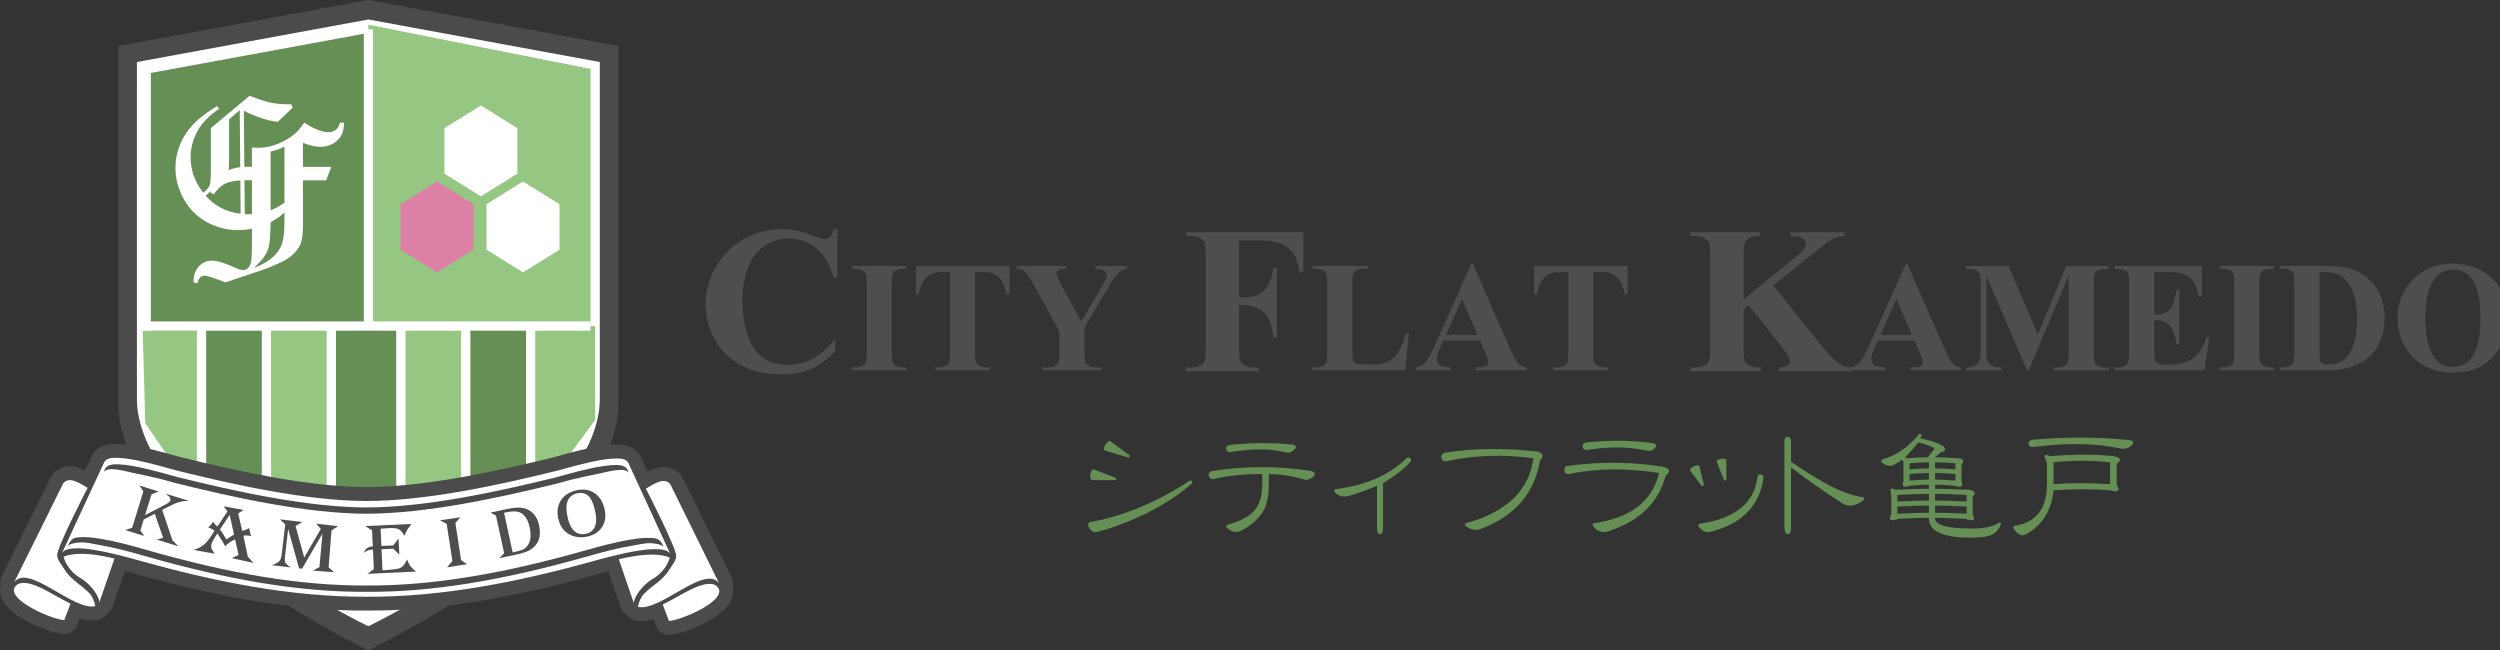
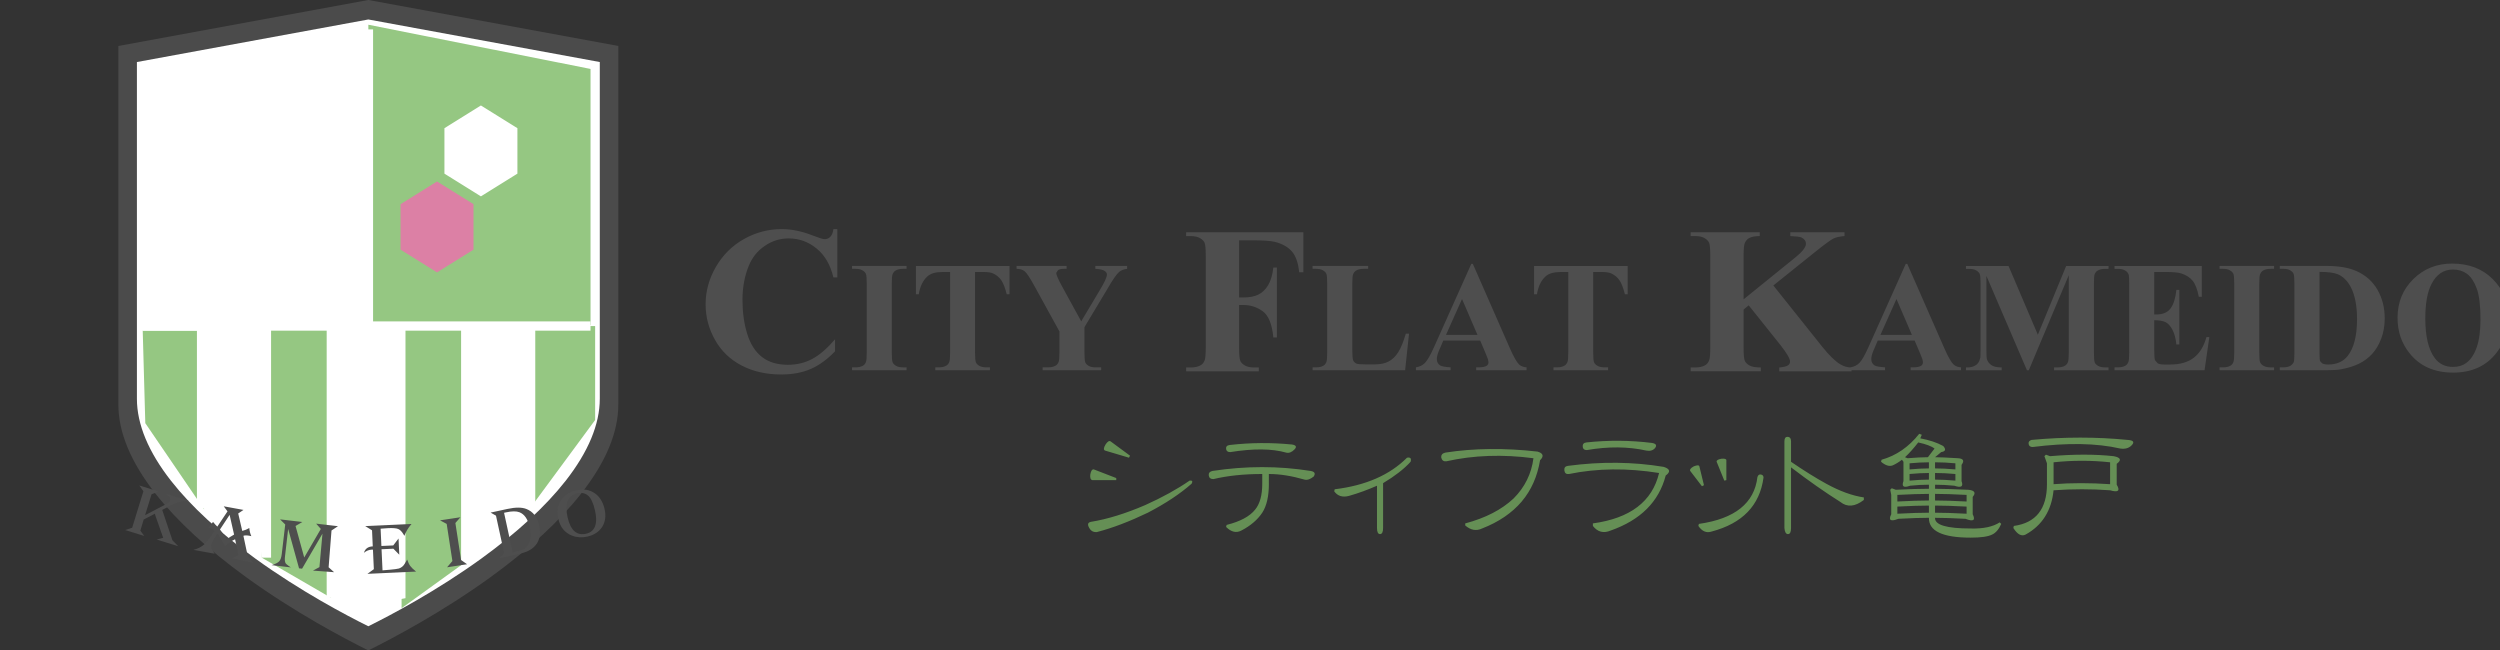
<svg xmlns="http://www.w3.org/2000/svg" width="123" height="32" viewBox="0 0 123 32">
  <rect x="0" y="0" width="123" height="32" fill="#333333" stroke="none" />
  <title>logo</title>
  <path fill="#4b4b4b" d="M18.122 0l-12.298 2.262v17.645c0 1.358.609 2.825 1.811 4.362 1.067 1.359 2.577 2.751 4.487 4.137 2.385 1.725 4.818 3.009 5.999 3.594 1.182-.585 3.614-1.869 6-3.594 1.911-1.386 3.419-2.778 4.485-4.137 1.205-1.538 1.815-3.003 1.815-4.362v-17.645l-12.299-2.262z" />
  <path fill="#fff" d="M18.122.958l-11.386 2.094v16.565c0 1.257.564 2.616 1.678 4.038.988 1.259 2.385 2.547 4.154 3.83 2.209 1.597 4.461 2.786 5.554 3.327 1.095-.542 3.346-1.73 5.555-3.327 1.77-1.284 3.166-2.572 4.153-3.83 1.115-1.424 1.68-2.781 1.68-4.038v-16.565l-11.387-2.094z" />
-   <path fill="#658f55" d="M18.122 1.621l-10.701 1.968v15.812c0 1.182.529 2.458 1.576 3.796.928 1.183 2.242 2.394 3.905 3.6 2.076 1.501 4.193 2.618 5.22 3.127 1.029-.509 3.145-1.626 5.221-3.127 1.663-1.207 2.975-2.417 3.903-3.6 1.048-1.338 1.579-2.613 1.579-3.796v-15.812l-10.703-1.968z" />
  <path fill="#95c782" d="M7.022 16.269h3.018v8.79l-2.891-4.239-.127-4.551zM13.15 16h3.158v13.425l-3.425-1.986zM19.758 16h3.304v11.537l-3.304 2.386zM26.171 16.041h3.11v4.623l-3.173 4.304zM18.123 1.217l10.931 2.175v12.608h-10.931z" />
  <path fill="#fff" d="M7.176 15.812h10.723v-14.365h.456v14.365h10.698v.456h-2.718v8.79l-.456.136v-8.927h-2.736v11.457l-.457.306v-11.763h-2.736v13.163l-.456.089v-13.252h-2.965v13.223l-.456-.136v-13.087h-2.736v11.171h-.456v-11.171h-2.736v8.775l-.456-.081v-8.693h-2.668l.154-.456z" />
-   <path fill="#4b4b4b" d="M32.942 31.232h-.042c-.282-.004-.533-.18-.631-.445l-.119-.319c-.185.055-.368.089-.548.093-.13.003-.255-.01-.374-.038-.167-.04-.305-.138-.398-.269-.133-.081-.239-.206-.292-.363l-.61-1.78-.574.156c-4.062 1.13-7.394 1.691-10.485 1.765l-.859.008c-3.307.013-6.91-.56-11.339-1.804l-.525-.144-.61 1.765c-.054.157-.16.282-.294.362-.093.13-.232.228-.399.267l-.291.037h-.001c-.206.005-.415-.031-.628-.095l-.12.319c-.098.261-.345.436-.624.443h-.01c-.59.006-2.718-.785-3.097-1.772-.08-.208-.092-.418-.042-.615-.034-.149-.019-.309.054-.456l2.422-4.884.111-.161c.214-.231.489-.358.795-.365.272-.006.523.079.773.204l.326-.701c.056-.121.141-.233.248-.322.213-.18.492-.273.849-.281l.293.007c.424.024.813.098 1.173.176.327.071.675.158 1.091.273l.698.192c2.741.68 6.277 1.467 9.158 1.479l.392-.005c2.815-.068 6.173-.812 8.784-1.452l.683-.186c.418-.113.764-.199 1.089-.269.36-.077.748-.15 1.159-.172l.168-.007c.273-.006.672.016.991.285.103.086.187.196.244.316l.335.728c.247-.127.492-.217.754-.224.331-.008.627.119.856.367l.111.162 2.408 4.891c.072.147.088.308.053.457.047.19.036.394-.037.594-.37 1.008-2.48 1.767-3.069 1.782zm1.01-3.884v.017c-.001.317-.154.588-.295.802.195-.099.386-.186.574-.251l-.28-.568zm-2.605.684l.044.13.214-.164-.258.034zm-26.868-2.273c.198.017.388.044.57.075.352.057.737.138 1.208.256.338.086.674.177 1.06.288 4.189 1.203 7.58 1.759 10.672 1.746l.797-.007c2.887-.07 6.03-.613 9.888-1.71.415-.118.751-.209 1.058-.285.469-.116.853-.196 1.209-.253.184-.029.392-.059.611-.075l-.874-1.896-.172-.094c-.198.007-.49.076-.666.117l-.177.04c-.454.092-.939.192-1.405.307l-.681.186c-2.833.695-6.504 1.502-9.561 1.507-3.052-.013-6.704-.824-9.544-1.53l-.705-.194c-.469-.118-.967-.221-1.396-.309l-.173-.04c-.169-.041-.473-.114-.669-.12l-.169.093-.881 1.897zm-.005 2.201l.213.165.045-.13-.258-.034zm-2.627-.089c.188.066.379.153.574.253-.14-.214-.293-.486-.293-.805v-.016l-.281.567z" />
-   <path fill="#fff" d="M35.261 28.835c-.22-.196-.659-.107-1.103.09-.493.219-1.049.576-1.55.815l.302.808c.53.007 3.08-1.066 2.351-1.714zm.12-.134l-2.408-4.891c-.29-.315-.69-.071-1.195.23.035.068 1.493 2.901 1.492 3.322-.001.216-.228.481-.351.681-.318.521-.829.755-1.237 1.178-.165.17-.249.398-.293.637 1.069.256 3.305-2.118 3.992-1.157zm-3.256-.225c.618-.368.788-.897.827-1.049-.452-.178-1.22-.225-2.506.089l.738 2.155c-.008-.208.323-.828.94-1.195zm-31.309.31c-.732.646 1.816 1.726 2.347 1.721l.304-.808c-.501-.24-1.055-.598-1.548-.819-.443-.198-.882-.288-1.102-.094zm2.345-.785c-.121-.2-.349-.465-.349-.682 0-.422 1.465-3.25 1.5-3.317-.504-.301-.904-.547-1.194-.233l-2.422 4.884c.689-.958 2.92 1.422 3.99 1.169-.043-.24-.127-.467-.291-.638-.406-.425-.916-.659-1.233-1.182zm-.034-.615c.04.152.208.681.825 1.051.617.368.944.989.937 1.197l.744-2.153c-1.285-.317-2.053-.272-2.506-.095zm29.273-.365c.194.014.46.047.576.228l-2.066-4.483-.065-.084c-.174-.147-.472-.128-.682-.118-.354.018-.705.084-1.051.158-.354.076-.705.165-1.054.26l-.698.19c-2.882.707-6.394 1.474-9.342 1.477-2.947-.012-6.457-.788-9.338-1.503l-.697-.192c-.349-.096-.699-.187-1.054-.263-.345-.075-.696-.141-1.05-.16-.21-.011-.508-.031-.682.116l-.066.085-2.08 4.477c.117-.181.383-.214.577-.226.336-.022.676.021 1.007.074.392.063.78.148 1.165.242.353.087.705.182 1.055.281 3.595 1.01 7.405 1.794 11.152 1.779h.006c3.748.025 7.559-.747 11.158-1.748.35-.097.701-.192 1.055-.277.386-.093.774-.178 1.167-.239.33-.052.67-.094 1.006-.071zm-26.513-4.173c.374.02.738.09 1.075.164.309.067.646.151 1.062.265l.693.191c2.785.692 6.359 1.487 9.299 1.499 2.941-.004 6.517-.789 9.304-1.473l.694-.19c.416-.113.753-.196 1.062-.261.337-.072.701-.141 1.075-.161.269-.014.709-.027.766.375-.169-.302-1.118-.021-1.389.033-.475.096-.964.198-1.434.313l-.697.19c-2.807.689-6.407 1.479-9.381 1.483-2.975-.012-6.572-.813-9.379-1.509l-.697-.192c-.468-.118-.958-.22-1.433-.317-.271-.056-1.219-.339-1.389-.038.059-.401.498-.388.767-.373zm24.081 4.24c-.299.074-.625.162-1.027.276-4.285 1.219-7.764 1.776-10.951 1.754h-.001c-3.186.013-6.664-.555-10.945-1.785-.401-.115-.727-.204-1.026-.279-.438-.109-.796-.186-1.127-.241-.307-.049-.639-.146-.955-.125-.169.011-.521.058-.594.174l.074-.162c.166-.263.351-.258.506-.268.346-.024.694.023 1.018.075.34.055.705.133 1.152.244.302.077.631.166 1.036.282 4.251 1.221 7.702 1.786 10.864 1.774 3.162.02 6.614-.534 10.869-1.744.405-.115.734-.204 1.037-.279.446-.11.813-.187 1.152-.242.324-.051.673-.096 1.019-.072.154.01.339.006.504.269l.073.164c-.073-.117-.425-.165-.594-.176-.316-.023-.647.073-.955.123-.332.052-.69.128-1.128.236z" />
  <path fill="#4e4e4e" d="M6.854 23.886l.955.296-.353.137-.319 1.028 1.039-.543c.119-.063.19-.13.213-.202l-.04-.148-.164-.136.006-.017 1.076.334-.005.017c-.25-.025-.554.056-.91.243l-.371.193.503 1.494.286.292-1.06-.329.319-.084-.385-1.097-.022-.089-.553.287-.164.544.19.262-.935-.29.342-.112.553-1.796-.201-.284zM11.979 25.088l-.259.175.199.858.178-.058.078-.038.091-.047c.011.145.044.279.1.402l-.087-.02c-.133-.024-.234-.024-.303.001l.218 1.027.278.308-1.063-.234.329-.158-.172-.772c-.189.09-.352.204-.491.343l-.028-.06c-.055-.114-.349-.573-.349-.573l-.101.159-.103.173c-.057.093-.09.172-.102.237l.009.177.134.215.032.042-1.051-.193c.217-.053.398-.145.542-.275s.304-.343.477-.639l.013-.024c-.064-.068-.165-.121-.303-.159.095-.085.174-.178.236-.279l.03.036.081.094.101.103.501-.75-.185-.249.971.178zm-.682.244l-.475.72.082.111.068.1.136.233.029.049c.073-.055.285-.196.38-.244l-.22-.969zM16.629 25.888l-.319.212-.142 1.81.269.242-1.04-.078.319-.172.149-1.646-1.003 1.724-.149-.018-.536-1.937-.16 1.395c-.014.125.007.234.031.284.028.061.26.212.26.212l-.947-.111.046-.014c.166-.053.278-.114.337-.182s.098-.181.117-.341l.172-1.463-.254-.252 1.097.129-.335.196.427 1.551.817-1.405-.231-.261 1.076.126zM20.249 25.779l-.032.037c-.138.161-.245.343-.322.547l-.035-.061c-.085-.145-.174-.236-.265-.275s-.254-.053-.485-.043l-.384.027.039.851.583-.027.26-.341.037.798-.29-.296-.583.027.048 1.038s.686-.05.807-.091.213-.116.278-.224l.105-.174.024-.042c.043.134.095.241.153.319s.154.17.285.273l-2.394.111.315-.23-.044-.96-.052-.002c-.145.007-.276.059-.391.157.057-.2.201-.306.434-.317l-.036-.79-.335-.207 2.279-.105zM21.65 25.601l1.002-.152-.247.283.28 1.821.296.208-.985.15.262-.309-.281-1.825-.327-.176zM24.135 25.22l.824-.179c.402-.087.714-.088.936-.001.329.128.539.395.627.801.091.421.031.754-.18.996-.096.109-.21.197-.344.263s-.318.124-.552.174l-.888.192.247-.245-.402-1.85-.267-.152zm.665.009l.424 1.953s.439-.107.515-.145.143-.097.203-.174c.165-.214.204-.523.116-.926-.085-.393-.253-.639-.503-.735-.151-.059-.37-.057-.657.006l-.099.021zM28.36 24.123c.337-.078.632-.034.883.132s.418.427.501.784c.078.337.041.628-.112.875s-.398.408-.734.486c-.265.061-.517.045-.757-.048-.352-.138-.576-.411-.67-.82-.081-.349-.041-.651.12-.905s.417-.422.77-.504zm.034.149c-.469.109-.624.507-.465 1.194.147.635.452.899.914.792.215-.05.36-.172.433-.366s.073-.453-.002-.778c-.085-.367-.198-.61-.34-.73-.148-.124-.328-.161-.54-.113z" />
  <path fill="#fff" d="M10.677 5.224l.109.125c-.443.3-.772.62-.988.962-.279.439-.419.918-.419 1.434 0 .627.206 1.205.619 1.737.178-.146.285-.268.321-.368s.054-.372.054-.817v-1.995l1.908-1.59c.444.176.794.289 1.049.341s.554.078.897.078h.103l.073.163-.735.701c-.493-.053-1.05-.234-1.67-.544l.044 5.086.169.004c.427 0 .815-.073 1.166-.219s.715-.384 1.091-.712l.136.131c-.276.381-.547.676-.813.887s-.586.38-.96.506-.745.19-1.114.19c-.546 0-1.06-.132-1.543-.396s-.86-.643-1.133-1.136c-.273-.493-.41-1.001-.41-1.523 0-.644.193-1.241.578-1.79.302-.431.791-.85 1.467-1.257zm1.116.196l-.521.452v2.033c0 .253-.014.42-.04.504-.03.11-.098.227-.205.352-.218.253-.521.541-.911.865.238.264.493.467.765.607s.592.235.958.283l-.044-5.095zM16.734 6.036h.196c-.012.261-.052.46-.12.597-.095.181-.236.325-.424.432s-.393.16-.619.16c-.241 0-.527-.065-.859-.196v1.18h1.394l-.256.663h-1.138v2.116c0 .418-.029.724-.087.916s-.172.375-.341.55c-.169.175-.381.322-.637.441-.365.172-.659.295-.881.37l-1.865.626c-.588-.22-.929-.329-1.024-.329-.083 0-.158.029-.223.088s-.111.154-.138.286l-.19-.045c0-.206.025-.368.076-.487.08-.191.193-.335.339-.434s.301-.148.468-.148c.234 0 .537.08.908.241l.479.2.167.027c.092 0 .176-.038.254-.114s.127-.192.149-.347c.022-.156.033-.48.033-.973v-2.984l-.277-.004c-.457 0-.797.053-1.019.158s-.412.283-.573.532l-.172-.073c.119-.391.275-.673.468-.845.326-.291.779-.436 1.358-.436l.214.004v-.949l.307.013c.333 0 .661-.067.985-.202s.596-.296.815-.483c.146-.127.301-.312.464-.552.486.312.885.468 1.197.468.136 0 .252-.036.347-.109.097-.073.171-.192.224-.359zm-2.739 1.176c-.199.107-.426.188-.681.245v3.588c0 .125-.012.359-.035.703-.015.202-.038.355-.071.459-.05.154-.124.3-.222.439s-.263.317-.497.536c.388-.143.697-.318.929-.527s.385-.435.462-.677c.077-.242.115-.605.115-1.088v-3.677zM25.457 8.543l-1.796 1.118-1.795-1.118v-2.236l1.795-1.118 1.796 1.118z" />
  <path fill="#dc80a5" d="M23.297 12.283l-1.795 1.118-1.796-1.118v-2.237l1.796-1.118 1.795 1.118z" />
-   <path fill="#fff" d="M27.528 12.283l-1.795 1.118-1.796-1.118v-2.237l1.796-1.118 1.795 1.118z" />
  <path fill="#4e4e4e" d="M41.196 11.273v2.374h-.194c-.146-.618-.422-1.092-.827-1.422s-.862-.495-1.372-.495c-.426 0-.817.122-1.174.366s-.617.565-.78.961c-.213.509-.319 1.075-.319 1.697 0 .61.077 1.166.232 1.669s.396.883.726 1.14c.33.257.756.385 1.278.385.43 0 .825-.094 1.184-.282s.737-.511 1.134-.971v.589c-.384.401-.784.691-1.199.871s-.901.269-1.456.269c-.727 0-1.373-.146-1.938-.439s-1.003-.713-1.312-1.262c-.309-.549-.463-1.133-.463-1.75 0-.651.171-1.269.513-1.854s.803-1.039 1.381-1.362c.578-.323 1.195-.485 1.851-.485.48 0 .988.104 1.522.313.309.121.505.182.589.182.109 0 .202-.038.279-.116s.128-.204.154-.379h.194zM44.603 18.074v.141h-2.682v-.141h.169c.15 0 .271-.026.362-.08.066-.034.116-.094.15-.178.028-.063.042-.222.042-.479v-3.373c0-.263-.014-.427-.042-.491s-.085-.121-.169-.172-.199-.075-.343-.075h-.169v-.141h2.682v.141h-.169c-.15 0-.271.026-.362.08-.066.034-.117.095-.155.183-.028.059-.042.218-.042.475v3.373c0 .263.015.427.044.493s.087.123.172.172.199.073.343.073h.169zM49.667 13.086v1.391h-.136c-.081-.319-.171-.55-.268-.691s-.232-.252-.404-.334c-.097-.047-.265-.071-.503-.071h-.385v3.955c0 .263.015.427.044.493s.087.123.172.172c.085.049.2.073.348.073h.169v.141h-2.687v-.141h.169c.15 0 .271-.026.362-.08.066-.034.117-.094.155-.178.028-.063.042-.222.042-.479v-3.955h-.371c-.344 0-.595.074-.752.221-.219.204-.358.495-.418.874h-.141v-1.391h4.604zM55.454 13.086v.141c-.169.022-.299.072-.39.15-.125.103-.324.391-.596.864l-1.113 1.855v1.24c0 .266.014.431.042.495s.083.121.164.169c.081.049.191.073.329.073h.287v.141h-2.88v-.141h.273c.15 0 .269-.026.357-.08.066-.034.117-.094.155-.178.028-.063.042-.222.042-.479v-1.029l-1.207-2.194c-.238-.435-.406-.691-.505-.768s-.231-.117-.397-.12v-.141h2.462v.141h-.113c-.147 0-.251.022-.31.066l-.089.136c0 .091.1.319.301.686l.93 1.696.921-1.545c.228-.379.343-.629.343-.752 0-.069-.033-.127-.099-.174-.085-.063-.241-.1-.47-.113v-.141h1.565zM60.964 11.824v2.812h.2c.301 0 .547-.046.739-.138s.354-.245.485-.46c.131-.215.218-.506.26-.874h.176v3.438h-.176c-.063-.651-.236-1.08-.52-1.287s-.606-.31-.964-.31h-.2v2.092c0 .351.02.57.059.658s.116.164.228.228c.113.065.265.097.457.097h.226v.188h-3.576v-.188h.226c.2 0 .361-.035.482-.107.088-.046.155-.125.2-.238.038-.083.057-.297.057-.639v-4.497c0-.351-.019-.569-.057-.655s-.113-.162-.226-.228c-.113-.067-.265-.1-.457-.1h-.226v-.188h5.769v1.967h-.207c-.046-.463-.166-.806-.36-1.027s-.475-.378-.843-.47c-.2-.05-.572-.075-1.115-.075h-.639zM69.324 16.416l-.192 1.799h-4.552v-.141h.169c.147 0 .266-.026.357-.08.066-.034.116-.094.15-.178.028-.063.042-.222.042-.479v-3.373c0-.263-.013-.427-.04-.491s-.082-.121-.167-.172-.199-.075-.343-.075h-.169v-.141h2.734v.141h-.226c-.147 0-.266.026-.357.08-.066.034-.117.095-.155.183-.028.059-.042.218-.042.475v3.269c0 .26.015.426.044.498s.089.127.176.164c.063.022.216.033.46.033h.427c.273 0 .499-.048.681-.143s.338-.247.47-.453.257-.512.376-.916h.156zM72.824 16.754h-1.813l-.216.503c-.069.166-.103.302-.103.409 0 .144.058.251.174.319.069.041.237.071.503.089v.141h-1.705v-.141c.185-.028.336-.104.453-.228s.264-.381.439-.773l1.832-4.091h.075l1.846 4.204c.178.398.324.648.437.752.085.078.205.124.362.136v.141h-2.48v-.141h.103c.197 0 .337-.026.418-.08.057-.041.085-.1.085-.178l-.024-.136-.113-.287-.272-.639zm-.132-.277l-.761-1.766-.789 1.766h1.55zM80.081 13.086v1.391h-.136c-.081-.319-.171-.55-.268-.691s-.232-.252-.404-.334c-.097-.047-.265-.071-.503-.071h-.385v3.955c0 .263.015.427.044.493s.087.123.172.172c.085.049.2.073.348.073h.169v.141h-2.687v-.141h.169c.15 0 .271-.026.362-.08.066-.034.117-.094.155-.178.028-.063.042-.222.042-.479v-3.955h-.371c-.344 0-.595.074-.752.221-.219.204-.358.495-.418.874h-.141v-1.391h4.604zM87.25 14.047l2.405 3.013c.338.422.631.708.877.858.176.109.363.163.564.163v.188h-3.557v-.188c.221-.021.365-.057.432-.107s.1-.111.1-.182c0-.142-.155-.409-.463-.802l-1.572-1.967-.251.207v1.866c0 .359.021.582.063.667s.119.16.232.222c.113.063.296.094.551.094v.188h-3.451v-.188h.226c.2 0 .361-.035.482-.107.088-.046.155-.125.2-.238.038-.083.057-.297.057-.639v-4.497c0-.351-.019-.569-.057-.655s-.113-.162-.226-.228c-.113-.067-.265-.1-.457-.1h-.226v-.188h3.401v.188c-.23 0-.405.033-.526.1-.088.05-.157.129-.207.238-.042.083-.063.299-.063.645v2.13l2.537-2.054c.355-.284.532-.511.532-.683 0-.129-.073-.232-.219-.307-.075-.033-.259-.057-.551-.069v-.188h2.668v.188c-.238.017-.425.059-.56.128s-.45.301-.943.698l-1.997 1.603zM94.199 16.754h-1.813l-.216.503c-.069.166-.103.302-.103.409 0 .144.058.251.174.319.069.041.237.071.503.089v.141h-1.705v-.141c.185-.028.336-.104.453-.228s.264-.381.439-.773l1.832-4.091h.075l1.846 4.204c.178.398.324.648.437.752.085.078.205.124.362.136v.141h-2.48v-.141h.103c.197 0 .337-.026.418-.08.057-.041.085-.1.085-.178l-.024-.136-.113-.287-.273-.639zm-.132-.277l-.761-1.766-.789 1.766h1.55zM100.263 16.468l1.391-3.382h2.086v.141h-.164c-.15 0-.271.026-.362.08-.066.034-.117.094-.155.178-.025.06-.038.218-.038.475v3.378c0 .263.013.427.04.493s.083.123.169.172.201.073.345.073h.164v.141h-2.678v-.141h.169c.15 0 .271-.026.362-.08.063-.034.113-.094.15-.178.028-.063.042-.222.042-.479v-3.8l-1.968 4.679h-.089l-1.996-4.646v3.612c0 .254.006.409.019.465.034.125.107.228.216.308s.282.12.517.12v.141h-1.757v-.141h.052c.116.003.222-.015.319-.054s.171-.092.221-.158.089-.158.117-.277l.009-.385v-3.241c0-.26-.014-.422-.042-.486s-.085-.121-.169-.172c-.085-.05-.199-.075-.343-.075h-.164v-.141h2.095l1.442 3.382zM105.989 13.382v2.09h.103c.326 0 .561-.103.707-.307s.239-.507.279-.904h.145v2.687h-.145c-.031-.294-.095-.535-.192-.721s-.21-.311-.338-.376c-.128-.064-.315-.096-.559-.096v1.442c0 .285.012.459.035.521l.134.155c.066.041.172.061.319.061h.305c.479 0 .863-.111 1.153-.334s.497-.56.623-1.015h.141l-.235 1.63h-4.43v-.141h.169c.15 0 .271-.026.362-.08.066-.034.116-.094.15-.178.028-.063.042-.222.042-.479v-3.373c0-.232-.006-.374-.019-.427-.025-.088-.072-.155-.141-.202-.097-.072-.228-.108-.394-.108h-.169v-.141h4.293v1.517h-.145c-.072-.37-.175-.635-.308-.796s-.32-.279-.561-.355c-.141-.047-.406-.071-.794-.071h-.531zM111.884 18.074v.141h-2.682v-.141h.169c.15 0 .271-.026.362-.08.066-.034.116-.094.15-.178.028-.063.042-.222.042-.479v-3.373c0-.263-.014-.427-.042-.491s-.085-.121-.169-.172-.199-.075-.343-.075h-.169v-.141h2.682v.141h-.169c-.15 0-.271.026-.362.08-.066.034-.117.095-.155.183-.028.059-.042.218-.042.475v3.373c0 .263.015.427.044.493s.087.123.172.172c.085.049.199.073.343.073h.169zM112.166 18.215v-.141h.169c.147 0 .261-.024.341-.071s.139-.11.176-.188c.022-.053.033-.213.033-.479v-3.373c0-.263-.013-.427-.04-.491s-.082-.121-.167-.172-.199-.075-.343-.075h-.169v-.141h2.292c.614 0 1.107.085 1.48.254.457.204.803.512 1.038.926s.352.88.352 1.4c0 .363-.058.697-.174 1s-.265.554-.449.752c-.183.197-.395.356-.637.475s-.536.211-.883.277c-.154.031-.396.047-.728.047h-2.292zm1.954-4.838v4.002c0 .213.01.343.03.39l.101.108c.069.038.168.057.296.057.42 0 .741-.142.963-.427.304-.388.456-.991.456-1.809 0-.658-.103-1.184-.31-1.579-.166-.307-.377-.515-.634-.624-.182-.079-.482-.118-.902-.118zM120.649 12.968c.817 0 1.481.254 1.992.761s.766 1.142.766 1.902c0 .651-.191 1.225-.573 1.719-.504.655-1.217.982-2.137.982s-1.633-.313-2.137-.94c-.401-.491-.601-1.077-.601-1.757 0-.761.259-1.396.777-1.905s1.157-.763 1.914-.763zm.043.292c-.467 0-.822.24-1.066.719-.2.391-.301.955-.301 1.691 0 .877.154 1.524.46 1.94.216.294.517.442.902.442.26 0 .476-.064.648-.192.222-.16.395-.416.519-.77s.186-.816.186-1.386c0-.679-.063-1.188-.19-1.524s-.287-.574-.481-.712c-.194-.139-.42-.207-.676-.207z" />
  <path fill="#658f55" d="M58.628 23.797c-.568.501-1.286.977-2.155 1.428-.902.434-1.737.752-2.505.952-.167.016-.293-.05-.376-.2-.1-.167-.075-.267.075-.301.818-.133 1.712-.409 2.681-.827.852-.384 1.578-.785 2.18-1.203.133-.016.166.034.1.15zm-3.708-.276v.1h-1.178c-.084-.016-.117-.108-.1-.275.033-.184.092-.267.176-.251l1.102.426zm-.526-1.653c.1-.15.184-.2.251-.15l.952.701-.05.1-1.178-.351c-.083-.033-.075-.133.025-.301zM62.429 23.797c0 .618-.109 1.094-.326 1.428-.234.351-.576.643-1.027.877-.251.133-.501.075-.752-.176l.025-.1c.668-.167 1.136-.417 1.403-.752.234-.284.351-.709.351-1.277v-.476c-.902 0-1.704.084-2.405.251-.134 0-.209-.058-.226-.175s.042-.192.176-.226c1.653-.251 3.265-.251 4.835 0 .2.034.251.125.15.276-.167.134-.317.184-.451.15-.635-.184-1.219-.276-1.754-.276v.476zm1.128-1.929c.217.034.259.117.125.251s-.267.184-.401.15c-.701-.2-1.62-.208-2.756-.025-.117 0-.184-.05-.2-.15-.017-.117.042-.184.176-.2 1.018-.117 2.037-.125 3.056-.025zM66.37 24.398c-.317.084-.56.008-.727-.226l.025-.1c1.52-.184 2.706-.701 3.557-1.553.167-.033.226.034.176.2-.317.351-.768.701-1.353 1.052v2.205c0 .2-.05.301-.15.301s-.15-.1-.15-.301v-2.079c-.451.2-.911.368-1.378.501zM74.87 24.674c-.485.568-1.136 1.011-1.954 1.328-.284.134-.56.084-.827-.15v-.1c1.002-.267 1.795-.677 2.38-1.228.551-.551.877-1.211.977-1.979-1.52-.2-2.948-.15-4.284.15-.134.017-.217-.042-.251-.176-.017-.133.05-.217.2-.251 1.403-.217 2.915-.234 4.535-.05.284.084.326.226.125.426-.134.802-.435 1.478-.902 2.029zM81.853 22.97c.317.1.351.242.1.426-.334 1.286-1.236 2.188-2.706 2.706-.351.15-.643.075-.877-.226v-.125c1.837-.251 2.923-1.077 3.257-2.48-1.57-.251-3.048-.234-4.434.05-.134.017-.209-.041-.226-.175s.042-.209.176-.226c1.637-.217 3.207-.2 4.71.05zm-3.782-.826c-.117 0-.184-.05-.2-.15-.017-.133.042-.209.176-.226 1.085-.117 2.163-.108 3.232.025.2.034.251.117.15.251-.1.117-.243.159-.426.125-.902-.2-1.879-.208-2.931-.025zM83.333 22.945c.167-.067.259-.067.276 0l.226.927-.1.05-.576-.752c-.034-.067.025-.142.175-.225zm3.307.401c.083.017.125.067.125.15-.184 1.37-1.036 2.255-2.555 2.656-.251.083-.468-.008-.651-.276l.025-.1c1.77-.251 2.731-1.019 2.881-2.305.032-.1.091-.142.175-.125zm-1.804.301l-.376-.927c-.017-.067.058-.117.226-.15.167-.016.251.009.251.075v.977l-.1.025zM88.119 25.977c0 .2-.05.301-.15.301s-.159-.1-.176-.301v-4.259c0-.15.05-.225.15-.225.117 0 .176.075.176.225v1.002c.635.434 1.211.794 1.728 1.077.668.368 1.286.593 1.854.676v.125c-.434.334-.819.368-1.152.1-.768-.484-1.578-1.052-2.43-1.704v2.981zM95.204 24.048c.367 0 .918.017 1.653.05.301.034.367.15.2.351v.852c.15.301.033.376-.351.225-.618-.033-1.119-.05-1.503-.05-.017.351.568.526 1.754.526.618.017 1.094-.083 1.428-.301l.075.075c-.117.267-.267.443-.451.526-.2.1-.551.15-1.052.15-1.386 0-2.071-.326-2.054-.977-.384 0-.885.017-1.503.05-.384.15-.501.075-.351-.225v-.952l-.05-.251.075-.075.2.075c.651-.033 1.194-.05 1.629-.05v-.2c-.284 0-.593.017-.927.05-.317.117-.426.042-.326-.226v-.952l-.075-.1c-.15.117-.301.209-.451.276-.167.067-.359.008-.576-.176l.025-.1c.718-.2 1.336-.626 1.854-1.277l.125.05-.075.175c.451.084.827.209 1.128.376.15.167.117.267-.1.301l-.301.251c.2 0 .576.017 1.128.05.267.017.326.125.176.325v.802c.1.267-.017.343-.351.226-.334-.033-.651-.05-.952-.05v.2zm-.301.576v-.325c-.401 0-.919.017-1.553.05v.325c.635-.033 1.152-.05 1.553-.05zm-1.553.3v.351c.635-.033 1.152-.05 1.553-.05v-.351c-.401 0-.919.017-1.553.05zm.501-2.379c.417-.033.752-.05 1.002-.05l.326-.426c-.15-.117-.418-.217-.802-.301-.234.301-.451.543-.651.727l.125.05zm.1.25v.301c.351-.033.668-.05.952-.05v-.301c-.284 0-.601.017-.952.05zm0 .526v.326c.351-.033.668-.05.952-.05v-.326c-.284 0-.601.017-.952.05zm1.253-.275c.301 0 .635.017 1.002.05v-.301c-.351-.033-.685-.05-1.002-.05v.301zm0 .225v.326c.301 0 .635.017 1.002.05v-.326c-.351-.033-.685-.05-1.002-.05zm0 1.353c.401 0 .918.017 1.553.05v-.325c-.635-.033-1.152-.05-1.553-.05v.325zm0 .601c.401 0 .918.017 1.553.05v-.351c-.635-.033-1.152-.05-1.553-.05v.351zM103.992 22.444c.351.067.401.192.15.376v1.027c.184.301.075.392-.326.275-.919-.067-1.846-.067-2.781 0-.1 1.002-.56 1.729-1.378 2.18-.2.1-.401-.009-.601-.326l.025-.1c1.085-.15 1.629-.835 1.629-2.054v-1.027l-.125-.351.075-.075.2.075c1.186-.1 2.23-.1 3.132 0zm.676-.801c.301.017.367.109.2.275-.134.134-.317.184-.551.15-1.169-.267-2.605-.292-4.309-.075-.117 0-.184-.05-.2-.15s.033-.167.15-.2c1.62-.15 3.19-.15 4.71 0zm-3.632 1.102v1.077c.868-.067 1.795-.067 2.781 0v-1.077c-.919-.1-1.846-.1-2.781 0z" />
</svg>